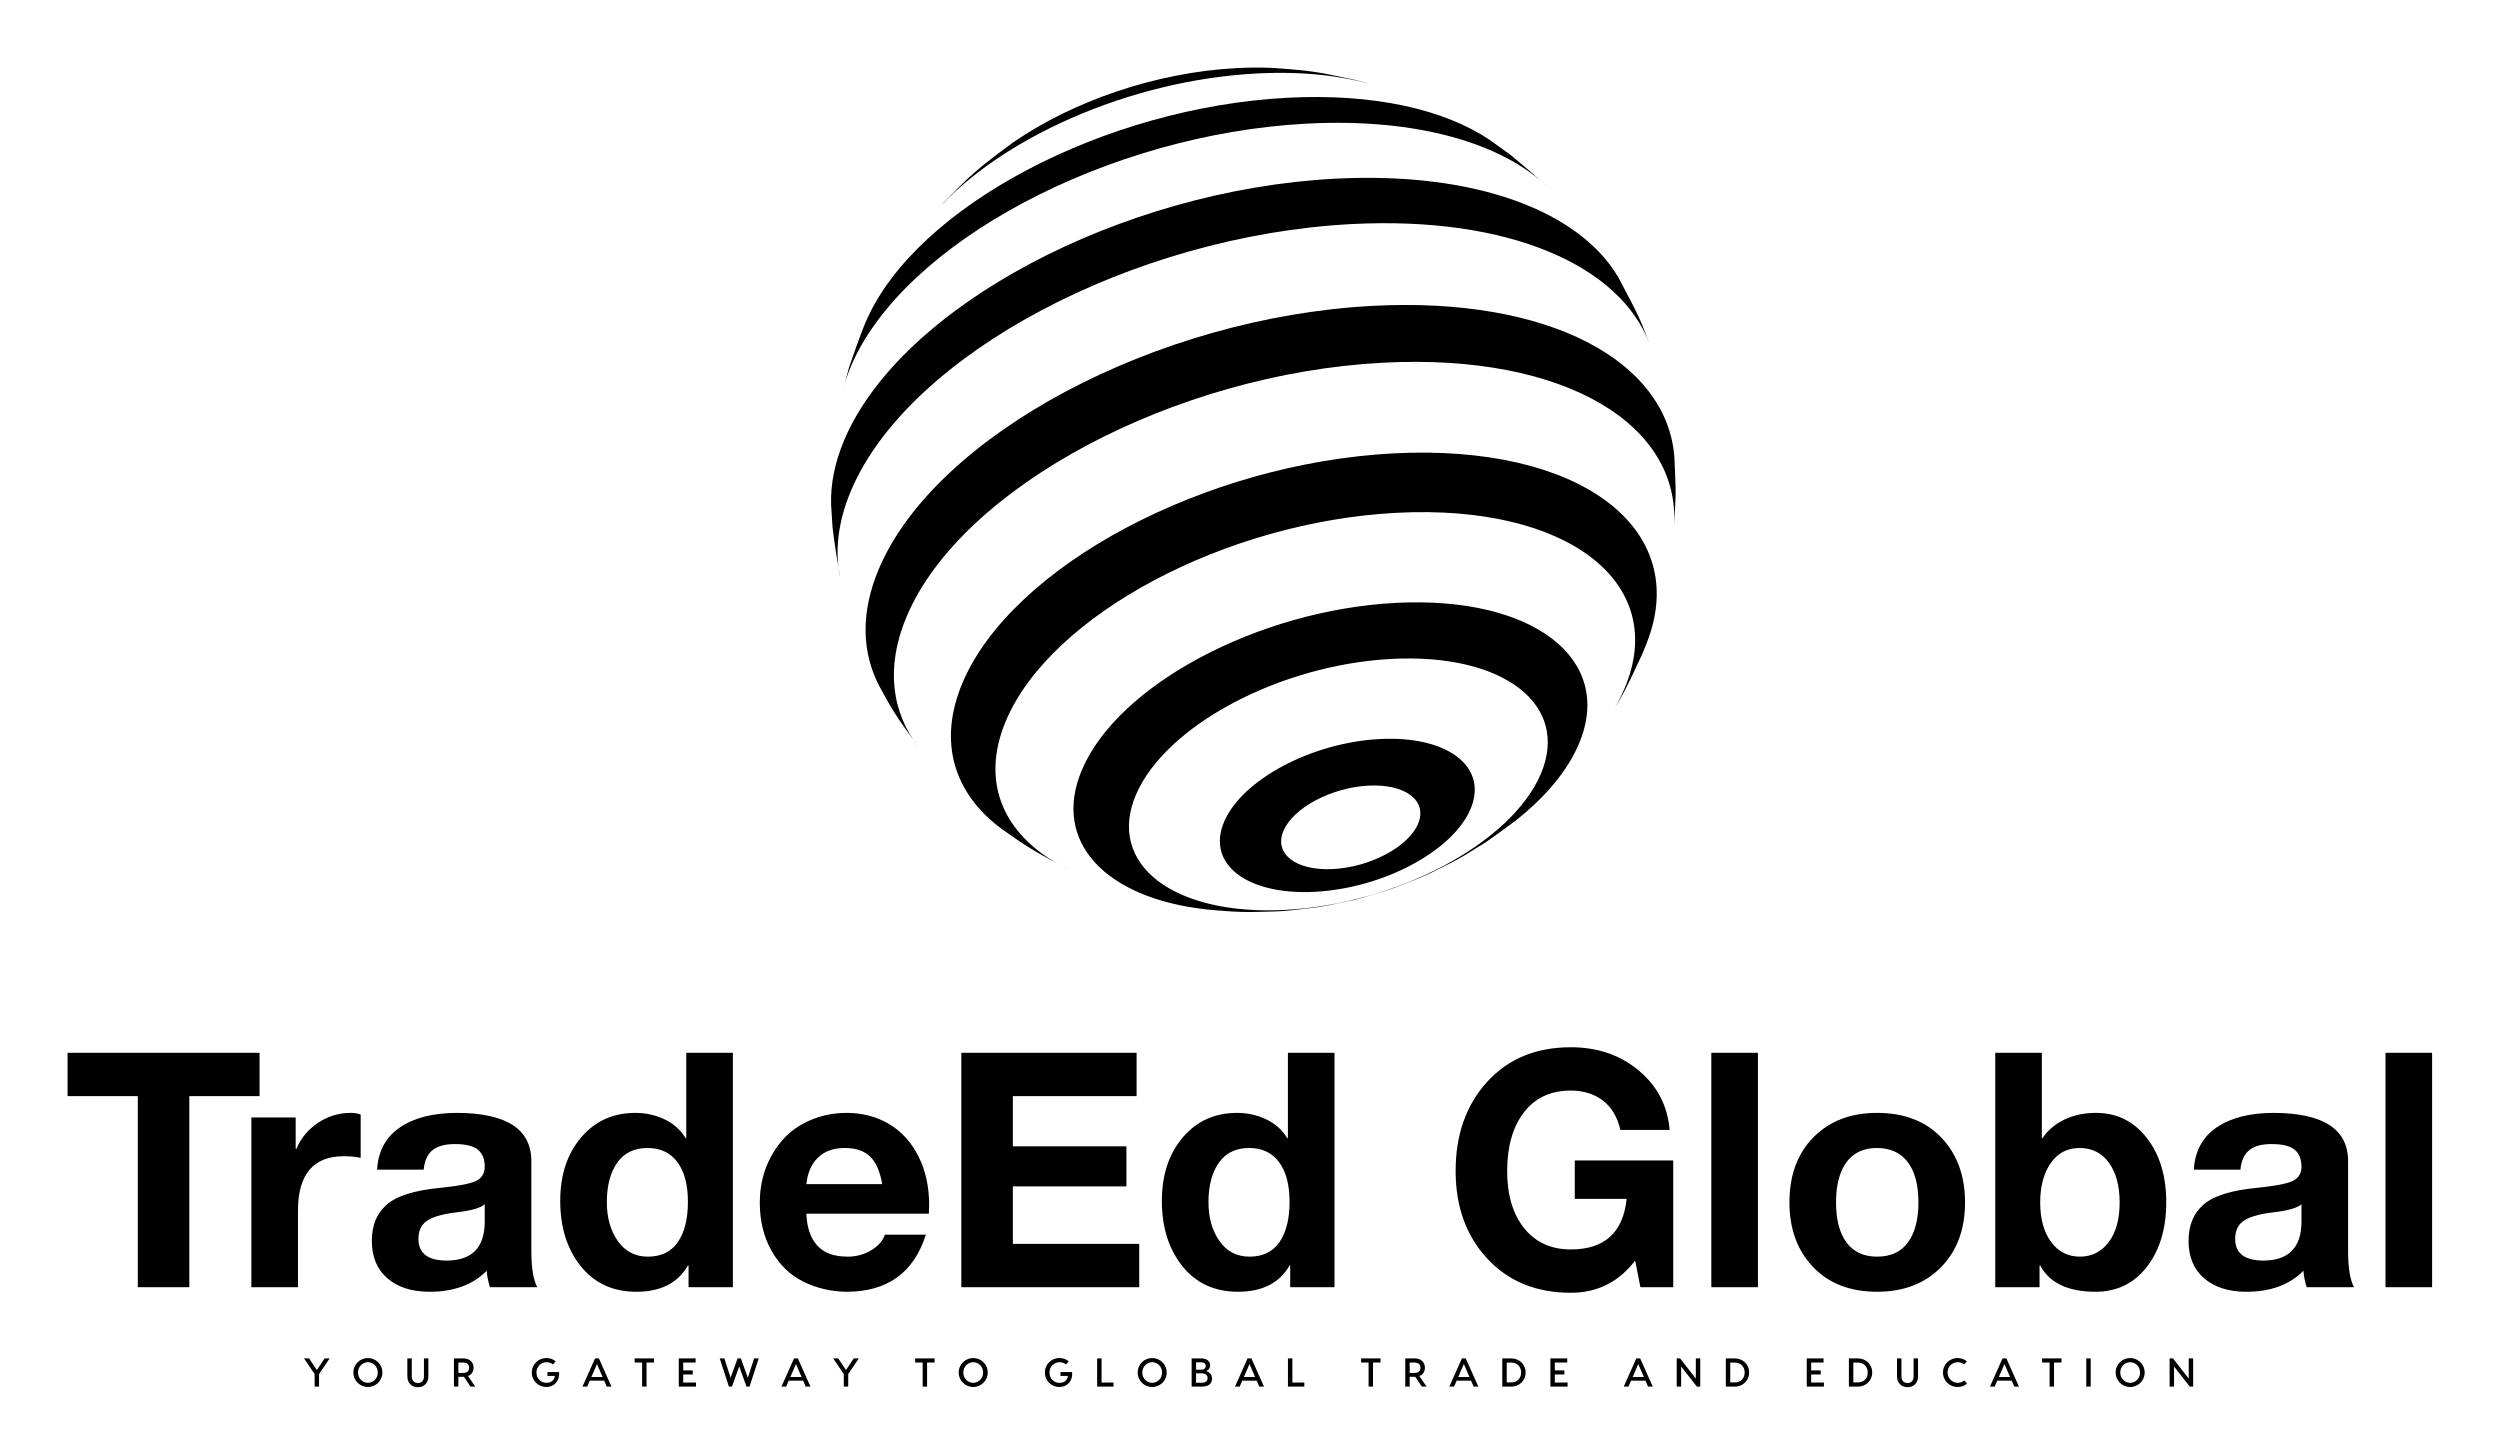
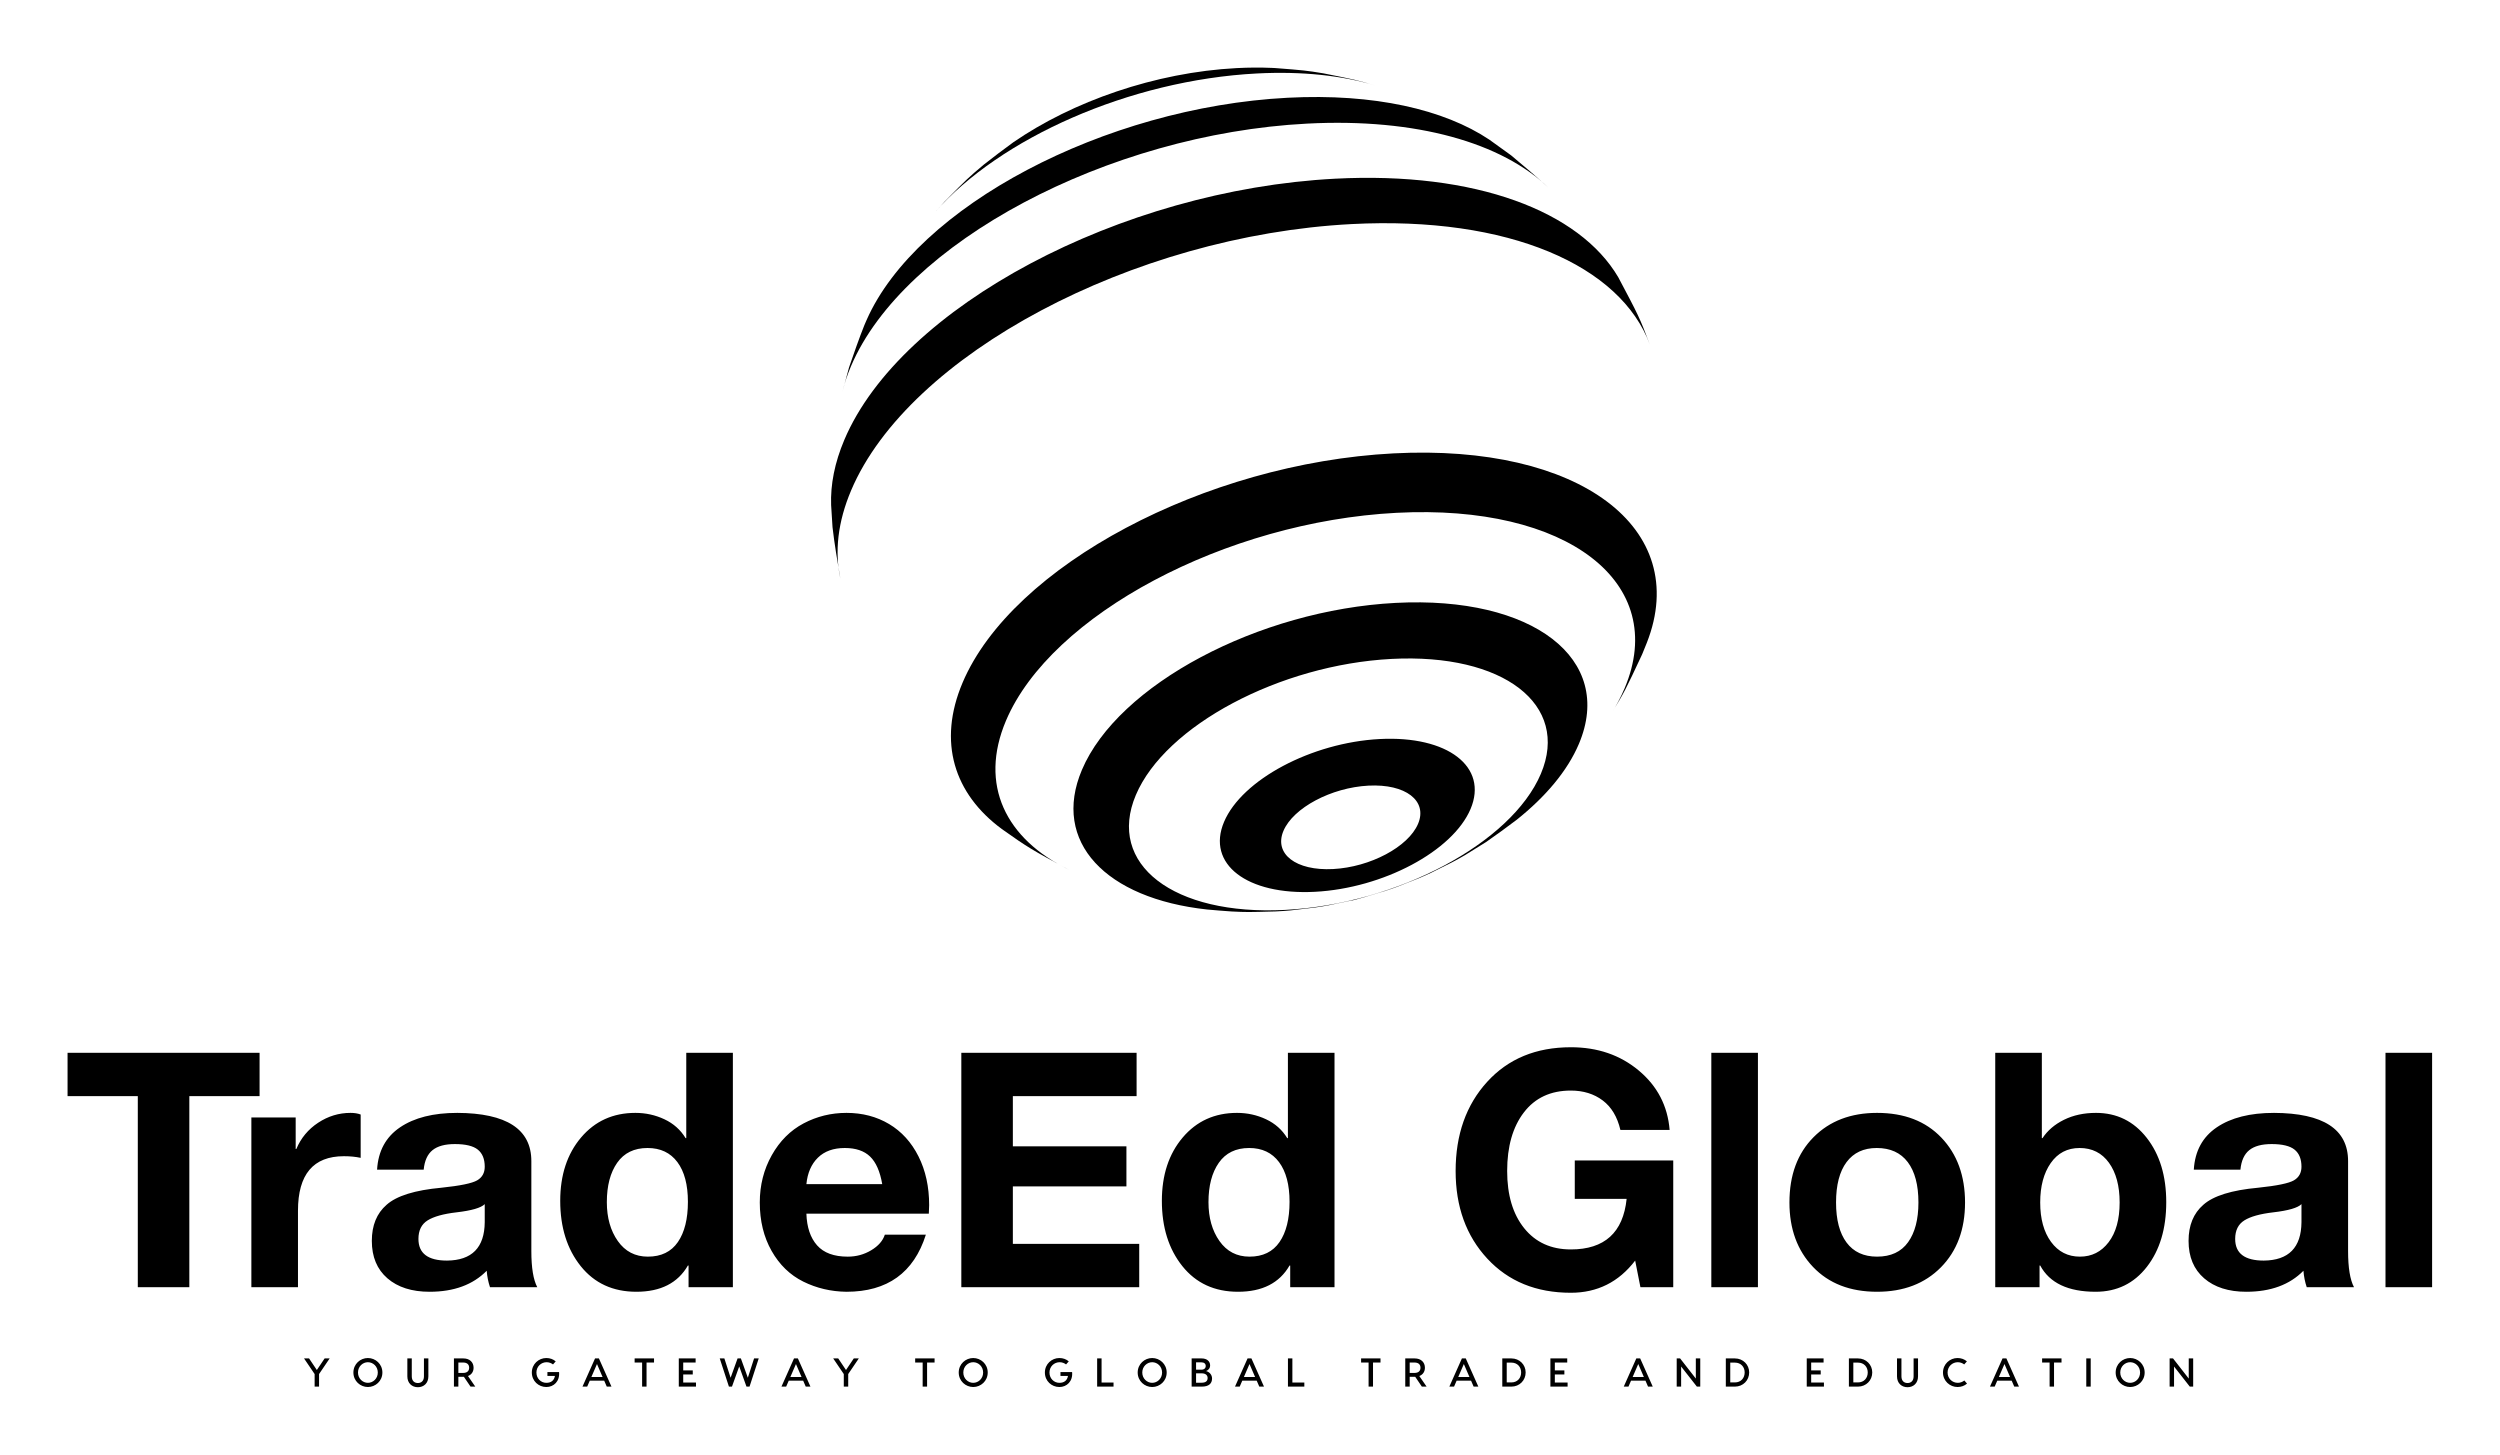
<svg xmlns="http://www.w3.org/2000/svg" viewBox="0 0 3171.429 1845.661" height="1845.661" width="3171.429" version="1.1">
  <g transform="scale(8.571) translate(10, 10)">
    <defs id="SvgjsDefs1013" />
    <g fill="#000" transform="matrix(0.489,0,0,0.489,80.692,-32.047)" id="SvgjsG1014">
      <path d="M97.525,109.331l2.974-3.296c6.748-6.807,7.151-7.214,11.826-11.134     c2.631-2.064,6.17-4.778,8.888-6.729c17.951-12.38,42.964-21.189,67.617-22.474c3.697-0.192,7.256-0.209,10.661-0.063l0.95,0.046     c8.825,0.689,9.354,0.73,14.713,1.614c9.464,1.888,10.028,1.998,15.655,3.674c-9.965-3.006-22.103-4.361-35.867-3.644     C156.394,69.335,117.094,86.968,97.525,109.331" />
      <path d="M69.501,163.724l2.021-7.443c1.329-3.848,3.1-8.986,4.63-12.758l0.674-1.56     c15.141-34.348,71.952-64.401,127.459-67.293c26.144-1.362,47.364,3.542,61.044,12.691l6.584,4.746     c3.434,2.851,7.979,6.698,11.24,9.745C269.246,88.4,243.377,80.768,210.153,82.5c-60.384,3.147-122.196,36.038-138.062,73.462     C70.973,158.602,70.113,161.189,69.501,163.724" />
      <path d="M68.891,220.21c-0.813-4.66-1.851-10.889-2.375-15.59l-0.419-6.647     c-0.224-6.202,1.058-12.827,3.997-19.76c17.07-40.266,83.574-75.653,148.543-79.04c42.602-2.219,73.965,9.873,85.695,29.813     c6.049,11.404,6.541,12.336,9.576,20.417c-8.801-23.918-42.652-38.976-90.279-36.495     c-66.251,3.452-134.069,39.539-151.476,80.601C68.094,203.082,67.135,212.081,68.891,220.21" />
-       <path d="M92.813,271.626c-7.364-10.301-7.965-11.143-11.981-18.586     c-5.477-10.262-5.922-22.479-0.262-35.826c17.182-40.531,84.125-76.154,149.522-79.56c53.184-2.772,88.967,16.613,91.234,45.75     c0.137,3.502,0.402,8.168,0.379,11.67c-0.17,3.192-0.287,7.455-0.592,10.637c3.164-31.788-32.625-53.73-87.91-50.85     c-63.073,3.286-127.639,37.642-144.21,76.733C82.489,246.935,84.344,260.728,92.813,271.626" />
      <path d="M138.141,308.339l-1.272-0.625c-9.498-5.146-11.208-6.073-19.119-11.712     c-14.395-10.624-19.502-26.277-11.865-44.292c14.988-35.355,73.379-66.426,130.423-69.398     c56.316-2.934,90.262,22.611,76.697,57.281l-1.432,3.529c-5.064,10.84-5.369,11.489-9.361,17.986     c1.588-2.523,2.938-5.081,4.035-7.666c13.582-32.041-17.316-55.833-69.018-53.139c-51.698,2.695-104.621,30.854-118.205,62.897     C110.784,282.642,118.919,299.047,138.141,308.339" />
      <path d="M203.519,320.49c33.849-1.764,68.495-20.201,77.39-41.179     c8.895-20.979-11.336-36.553-45.184-34.789c-33.849,1.764-68.497,20.201-77.391,41.179     C149.441,306.679,169.671,322.255,203.519,320.49c-0.983,0.257-1.973,0.411-2.967,0.463c-8.32,0.227-8.646,0.237-13.268,0.01     c-2.216-0.176-5.176-0.358-7.385-0.594c-30.642-3.323-47.16-20.407-37.89-42.273c10.914-25.743,53.429-48.367,94.965-50.532     c41.535-2.164,66.359,16.951,55.445,42.693c-3.455,8.148-10.078,15.985-18.83,22.959c-2.738,2.07-6.428,4.782-9.254,6.727     c-6.793,4.263-6.793,4.263-10.469,6.225c-6.666,3.362-6.666,3.362-10.117,4.828c-6.504,2.603-6.504,2.603-10.041,3.775     c-3.322,1.016-9.504,2.903-10.275,2.903c-6.993,1.504-7.267,1.562-10.89,2.09c-7.553,0.933-7.848,0.971-11.992,1.189     C201.546,320.901,202.535,320.747,203.519,320.49" />
      <path d="M218.023,308.125c11.248-0.586,22.766-6.713,25.721-13.686     s-3.768-12.148-15.018-11.562c-11.25,0.587-22.767,6.714-25.722,13.687C200.049,303.535,206.772,308.712,218.023,308.125     c-1.771,2.74-3.607,5.031-5.493,6.887c-20.602,1.075-32.915-8.405-27.502-21.174c5.414-12.769,26.502-23.991,47.104-25.065     c20.602-1.072,32.916,8.407,27.502,21.176c-5.412,12.769-26.502,23.99-47.104,25.063     C214.416,313.156,216.253,310.865,218.023,308.125" />
    </g>
    <g fill="#000" transform="matrix(2.429,0,0,2.429,-0.632,131.931)" id="SvgjsG1015">
      <path d="M11.96 5.72 l0 2.64 l-4.28 0 l0 11.64 l-3.14 0 l0 -11.64 l-4.28 0 l0 -2.64 l11.7 0 z M17.5 9.38 c0.24 0 0.447 0.033 0.62 0.1 l0 2.64 c-0.307 -0.067 -0.647 -0.1 -1.02 -0.1 c-1.867 0 -2.8 1.107 -2.8 3.32 l0 4.66 l-2.84 0 l0 -10.34 l2.7 0 l0 1.92 l0.04 0 c0.28 -0.667 0.723 -1.2 1.33 -1.6 s1.263 -0.6 1.97 -0.6 z M24 9.38 c3.013 0.013 4.52 0.993 4.52 2.94 l0 5.48 c0 1.013 0.12 1.747 0.36 2.2 l-2.88 0 c-0.107 -0.32 -0.173 -0.653 -0.2 -1 c-0.84 0.853 -2 1.28 -3.48 1.28 c-1.08 0 -1.937 -0.273 -2.57 -0.82 s-0.95 -1.307 -0.95 -2.28 c0 -0.947 0.3 -1.68 0.9 -2.2 c0.613 -0.547 1.727 -0.893 3.34 -1.04 c1.147 -0.12 1.873 -0.27 2.18 -0.45 s0.46 -0.457 0.46 -0.83 c0 -0.467 -0.14 -0.813 -0.42 -1.04 s-0.747 -0.34 -1.4 -0.34 c-0.6 0 -1.053 0.123 -1.36 0.37 s-0.487 0.643 -0.54 1.19 l-2.84 0 c0.067 -1.133 0.533 -1.993 1.4 -2.58 s2.027 -0.88 3.48 -0.88 z M21.64 17.06 c0 0.88 0.58 1.32 1.74 1.32 c1.52 -0.013 2.287 -0.793 2.3 -2.34 l0 -1.1 c-0.227 0.227 -0.8 0.393 -1.72 0.5 c-0.8 0.093 -1.387 0.257 -1.76 0.49 s-0.56 0.61 -0.56 1.13 z M40.8 5.72 l0 14.28 l-2.7 0 l0 -1.32 l-0.04 0 c-0.613 1.067 -1.66 1.6 -3.14 1.6 c-1.427 0 -2.557 -0.52 -3.39 -1.56 s-1.25 -2.367 -1.25 -3.98 c0 -1.573 0.423 -2.86 1.27 -3.86 s1.95 -1.5 3.31 -1.5 c0.627 0 1.217 0.13 1.77 0.39 s0.983 0.643 1.29 1.15 l0.04 0 l0 -5.2 l2.84 0 z M33.12 14.82 c0 0.947 0.223 1.737 0.67 2.37 s1.057 0.95 1.83 0.95 c0.813 0 1.423 -0.297 1.83 -0.89 s0.61 -1.41 0.61 -2.45 s-0.213 -1.847 -0.64 -2.42 s-1.033 -0.86 -1.82 -0.86 c-0.813 0 -1.43 0.3 -1.85 0.9 s-0.63 1.4 -0.63 2.4 z M47.72 9.38 c0.973 0 1.84 0.227 2.6 0.68 s1.357 1.11 1.79 1.97 s0.65 1.85 0.65 2.97 c0 0.107 -0.007 0.28 -0.02 0.52 l-7.46 0 c0.027 0.827 0.243 1.47 0.65 1.93 s1.03 0.69 1.87 0.69 c0.52 0 0.997 -0.13 1.43 -0.39 s0.71 -0.577 0.83 -0.95 l2.5 0 c-0.733 2.32 -2.347 3.48 -4.84 3.48 c-0.947 -0.013 -1.823 -0.22 -2.63 -0.62 s-1.45 -1.023 -1.93 -1.87 s-0.72 -1.83 -0.72 -2.95 c0 -1.053 0.243 -2.013 0.73 -2.88 s1.133 -1.513 1.94 -1.94 s1.677 -0.64 2.61 -0.64 z M49.9 13.72 c-0.133 -0.773 -0.38 -1.333 -0.74 -1.68 s-0.873 -0.52 -1.54 -0.52 c-0.693 0 -1.24 0.197 -1.64 0.59 s-0.633 0.93 -0.7 1.61 l4.62 0 z M65.4 5.72 l0 2.64 l-7.54 0 l0 3.06 l6.92 0 l0 2.44 l-6.92 0 l0 3.5 l7.7 0 l0 2.64 l-10.84 0 l0 -14.28 l10.68 0 z M77.46 5.72 l0 14.28 l-2.7 0 l0 -1.32 l-0.04 0 c-0.613 1.067 -1.66 1.6 -3.14 1.6 c-1.427 0 -2.557 -0.52 -3.39 -1.56 s-1.25 -2.367 -1.25 -3.98 c0 -1.573 0.423 -2.86 1.27 -3.86 s1.95 -1.5 3.31 -1.5 c0.627 0 1.217 0.13 1.77 0.39 s0.983 0.643 1.29 1.15 l0.04 0 l0 -5.2 l2.84 0 z M69.78 14.82 c0 0.947 0.223 1.737 0.67 2.37 s1.057 0.95 1.83 0.95 c0.813 0 1.423 -0.297 1.83 -0.89 s0.61 -1.41 0.61 -2.45 s-0.213 -1.847 -0.64 -2.42 s-1.033 -0.86 -1.82 -0.86 c-0.813 0 -1.43 0.3 -1.85 0.9 s-0.63 1.4 -0.63 2.4 z M91.86 5.38 c1.627 0 3.007 0.473 4.14 1.42 s1.76 2.153 1.88 3.62 l-3 0 c-0.187 -0.8 -0.547 -1.4 -1.08 -1.8 s-1.18 -0.6 -1.94 -0.6 c-1.227 0 -2.18 0.443 -2.86 1.33 s-1.02 2.077 -1.02 3.57 c0 1.467 0.347 2.63 1.04 3.49 s1.64 1.29 2.84 1.29 c2.053 0 3.187 -1.027 3.4 -3.08 l-3.16 0 l0 -2.34 l6 0 l0 7.72 l-2 0 l-0.32 -1.62 c-1 1.307 -2.307 1.96 -3.92 1.96 c-2.107 0 -3.803 -0.693 -5.09 -2.08 s-1.93 -3.167 -1.93 -5.34 c0 -2.213 0.64 -4.023 1.92 -5.43 s2.98 -2.11 5.1 -2.11 z M103.26 5.72 l0 14.28 l-2.84 0 l0 -14.28 l2.84 0 z M110.52 9.38 c1.653 0 2.96 0.503 3.92 1.51 s1.44 2.323 1.44 3.95 c0 1.64 -0.49 2.957 -1.47 3.95 s-2.277 1.49 -3.89 1.49 c-1.64 0 -2.94 -0.503 -3.9 -1.51 s-1.44 -2.317 -1.44 -3.93 c0 -1.667 0.49 -2.993 1.47 -3.98 s2.27 -1.48 3.87 -1.48 z M108.02 14.84 c0 1.053 0.213 1.867 0.64 2.44 s1.047 0.86 1.86 0.86 c0.84 0 1.47 -0.293 1.89 -0.88 s0.63 -1.393 0.63 -2.42 c0 -1.067 -0.217 -1.887 -0.65 -2.46 s-1.063 -0.86 -1.89 -0.86 c-0.8 0 -1.413 0.287 -1.84 0.86 s-0.64 1.393 -0.64 2.46 z M120.56 5.72 l0 5.2 l0.04 0 c0.307 -0.467 0.743 -0.84 1.31 -1.12 s1.217 -0.42 1.95 -0.42 c1.267 0 2.297 0.507 3.09 1.52 s1.19 2.32 1.19 3.92 c0 1.613 -0.393 2.927 -1.18 3.94 s-1.827 1.52 -3.12 1.52 c-1.68 0 -2.807 -0.533 -3.38 -1.6 l-0.04 0 l0 1.32 l-2.7 0 l0 -14.28 l2.84 0 z M120.46 14.84 c0 1 0.22 1.8 0.66 2.4 s1.027 0.9 1.76 0.9 c0.72 0 1.303 -0.293 1.75 -0.88 s0.67 -1.393 0.67 -2.42 c0 -1.013 -0.217 -1.82 -0.65 -2.42 s-1.03 -0.9 -1.79 -0.9 c-0.747 0 -1.333 0.307 -1.76 0.92 s-0.64 1.413 -0.64 2.4 z M134.7 9.38 c3.013 0.013 4.52 0.993 4.52 2.94 l0 5.48 c0 1.013 0.12 1.747 0.36 2.2 l-2.88 0 c-0.107 -0.32 -0.173 -0.653 -0.2 -1 c-0.84 0.853 -2 1.28 -3.48 1.28 c-1.08 0 -1.937 -0.273 -2.57 -0.82 s-0.95 -1.307 -0.95 -2.28 c0 -0.947 0.3 -1.68 0.9 -2.2 c0.613 -0.547 1.727 -0.893 3.34 -1.04 c1.147 -0.12 1.873 -0.27 2.18 -0.45 s0.46 -0.457 0.46 -0.83 c0 -0.467 -0.14 -0.813 -0.42 -1.04 s-0.747 -0.34 -1.4 -0.34 c-0.6 0 -1.053 0.123 -1.36 0.37 s-0.487 0.643 -0.54 1.19 l-2.84 0 c0.067 -1.133 0.533 -1.993 1.4 -2.58 s2.027 -0.88 3.48 -0.88 z M132.34 17.06 c0 0.88 0.58 1.32 1.74 1.32 c1.52 -0.013 2.287 -0.793 2.3 -2.34 l0 -1.1 c-0.227 0.227 -0.8 0.393 -1.72 0.5 c-0.8 0.093 -1.387 0.257 -1.76 0.49 s-0.56 0.61 -0.56 1.13 z M144.34 5.72 l0 14.28 l-2.84 0 l0 -14.28 l2.84 0 z" />
    </g>
    <g fill="#000" transform="matrix(0.298,0,0,0.298,34.821,189.269)" id="SvgjsG1016">
      <path d="M13.32 6 l-5.26 7.76 l0 6.24 l-2.2 0 l0 -6.24 l-5.26 -7.76 l2.5 0 l3.86 5.76 l3.86 -5.76 l2.5 0 z M32.316 5.8 c3.76 0 7.2 2.96 7.2 7.2 s-3.44 7.2 -7.2 7.2 s-7.2 -2.96 -7.2 -7.2 s3.44 -7.2 7.2 -7.2 z M32.316 18.12 c2.58 0 4.92 -2.12 4.92 -5.12 s-2.34 -5.12 -4.92 -5.12 s-4.92 2.12 -4.92 5.12 s2.34 5.12 4.92 5.12 z M60.152 6 l2.2 0 l0 8.92 c0 3.42 -2.34 5.38 -5.22 5.38 s-5.22 -1.96 -5.22 -5.38 l0 -8.92 l2.2 0 l0 8.92 c0 2.38 1.46 3.3 3.02 3.3 s3.02 -0.92 3.02 -3.3 l0 -8.92 z M85.648 20 l-2.36 0 l-3.3 -4.88 l-0.24 0 l-2.5 0 l0 4.88 l-2.2 0 l0 -14 l4.7 0 c3.14 0 5.06 1.92 5.06 4.62 c0 1.96 -1.02 3.46 -2.78 4.12 z M77.248 8.04 l0 5.16 l2.4 0 c1.78 0 2.96 -0.84 2.96 -2.58 s-1.18 -2.58 -2.96 -2.58 l-2.4 0 z M127.26 12.78 c0.44 4.58 -2.62 7.42 -6.32 7.42 c-3.84 0 -7.2 -2.96 -7.2 -7.2 s3.44 -7.2 7.2 -7.2 c1.8 0 3.42 0.6 4.66 1.66 l-1.34 1.52 c-0.88 -0.68 -2.02 -1.1 -3.18 -1.1 c-2.72 0 -5.06 2.12 -5.06 5.12 s2.26 5.12 4.92 5.12 c2.22 0 3.86 -1.02 4.28 -3.44 l-3.74 0 l0 -1.9 l5.78 0 z M150.956 20 l-1.28 -2.96 l-7.16 0 l-1.28 2.96 l-2.34 0 l6.24 -14 l1.92 0 l6.24 14 l-2.34 0 z M143.316 15.22 l5.56 0 l-2.78 -6.44 z M174.432 6 l0 2.04 l-3.72 0 l0 11.96 l-2.2 0 l0 -11.96 l-3.72 0 l0 -2.04 l9.64 0 z M188.928 17.96 l6.34 0 l0 2.04 l-6.74 0 l-1.8 0 l0 -14 l2.2 0 l6.16 0 l0 2.04 l-6.16 0 l0 3.92 l4.74 0 l0 2 l-4.74 0 l0 4 z M226.424 6 l-4.56 14 l-1.52 0 l-3.6 -10.04 l-3.6 10.04 l-1.52 0 l-4.56 -14 l2.3 0 l3.1 9.6 l3.46 -9.6 l1.64 0 l3.46 9.6 l3.1 -9.6 l2.3 0 z M249.78 20 l-1.28 -2.96 l-7.16 0 l-1.28 2.96 l-2.34 0 l6.24 -14 l1.92 0 l6.24 14 l-2.34 0 z M242.14 15.22 l5.56 0 l-2.78 -6.44 z M276.136 6 l-5.26 7.76 l0 6.24 l-2.2 0 l0 -6.24 l-5.26 -7.76 l2.5 0 l3.86 5.76 l3.86 -5.76 l2.5 0 z M313.768 6 l0 2.04 l-3.72 0 l0 11.96 l-2.2 0 l0 -11.96 l-3.72 0 l0 -2.04 l9.64 0 z M332.964 5.8 c3.76 0 7.2 2.96 7.2 7.2 s-3.44 7.2 -7.2 7.2 s-7.2 -2.96 -7.2 -7.2 s3.44 -7.2 7.2 -7.2 z M332.964 18.12 c2.58 0 4.92 -2.12 4.92 -5.12 s-2.34 -5.12 -4.92 -5.12 s-4.92 2.12 -4.92 5.12 s2.34 5.12 4.92 5.12 z M382.076 12.78 c0.44 4.58 -2.62 7.42 -6.32 7.42 c-3.84 0 -7.2 -2.96 -7.2 -7.2 s3.44 -7.2 7.2 -7.2 c1.8 0 3.42 0.6 4.66 1.66 l-1.34 1.52 c-0.88 -0.68 -2.02 -1.1 -3.18 -1.1 c-2.72 0 -5.06 2.12 -5.06 5.12 s2.26 5.12 4.92 5.12 c2.22 0 3.86 -1.02 4.28 -3.44 l-3.74 0 l0 -1.9 l5.78 0 z M396.712 17.96 l5.94 0 l0 2.04 l-8.14 0 l0 -14 l2.2 0 l0 11.96 z M421.848 5.8 c3.76 0 7.2 2.96 7.2 7.2 s-3.44 7.2 -7.2 7.2 s-7.2 -2.96 -7.2 -7.2 s3.44 -7.2 7.2 -7.2 z M421.848 18.12 c2.58 0 4.92 -2.12 4.92 -5.12 s-2.34 -5.12 -4.92 -5.12 s-4.92 2.12 -4.92 5.12 s2.34 5.12 4.92 5.12 z M448.604 12.28 c1.68 0.4 2.98 1.84 2.98 3.68 c0 2.5 -1.6 4.04 -5.08 4.04 l-5.06 0 l0 -14 l4.96 0 c2.82 0 4.22 1.6 4.22 3.44 c0 1.4 -0.84 2.38 -2.02 2.84 z M446.224 7.94 l-2.58 0 l0 3.66 l2.58 0 c1.44 0 2.22 -0.76 2.22 -1.84 c0 -1.14 -0.78 -1.82 -2.22 -1.82 z M446.404 18.06 c2.06 0 2.98 -0.84 2.98 -2.34 c0 -1.28 -0.92 -2.32 -2.98 -2.32 l-2.76 0 l0 4.66 l2.76 0 z M475.04 20 l-1.28 -2.96 l-7.16 0 l-1.28 2.96 l-2.34 0 l6.24 -14 l1.92 0 l6.24 14 l-2.34 0 z M467.4 15.22 l5.56 0 l-2.78 -6.44 z M491.476 17.96 l5.94 0 l0 2.04 l-8.14 0 l0 -14 l2.2 0 l0 11.96 z M535.248 6 l0 2.04 l-3.72 0 l0 11.96 l-2.2 0 l0 -11.96 l-3.72 0 l0 -2.04 l9.64 0 z M558.144 20 l-2.36 0 l-3.3 -4.88 l-0.24 0 l-2.5 0 l0 4.88 l-2.2 0 l0 -14 l4.7 0 c3.14 0 5.06 1.92 5.06 4.62 c0 1.96 -1.02 3.46 -2.78 4.12 z M549.744 8.04 l0 5.16 l2.4 0 c1.78 0 2.96 -0.84 2.96 -2.58 s-1.18 -2.58 -2.96 -2.58 l-2.4 0 z M581.5 20 l-1.28 -2.96 l-7.16 0 l-1.28 2.96 l-2.34 0 l6.24 -14 l1.92 0 l6.24 14 l-2.34 0 z M573.86 15.22 l5.56 0 l-2.78 -6.44 z M600.256 6 c4.04 0 7.08 3.1 7.08 6.96 c0 3.94 -3.04 7.04 -7.08 7.04 l-4.52 0 l0 -14 l4.52 0 z M600.236 17.92 c3.06 0 4.86 -2.22 4.86 -4.96 c0 -2.66 -1.8 -4.88 -4.86 -4.88 l-2.3 0 l0 9.84 l2.3 0 z M621.832 17.96 l6.34 0 l0 2.04 l-6.74 0 l-1.8 0 l0 -14 l2.2 0 l6.16 0 l0 2.04 l-6.16 0 l0 3.92 l4.74 0 l0 2 l-4.74 0 l0 4 z M668.124 20 l-1.28 -2.96 l-7.16 0 l-1.28 2.96 l-2.34 0 l6.24 -14 l1.92 0 l6.24 14 l-2.34 0 z M660.484 15.22 l5.56 0 l-2.78 -6.44 z M691.86 6 l2.2 0 l0 14 l-1.68 0 l-7.82 -9.98 l0 9.98 l-2.2 0 l0 -14 l1.7 0 l7.8 10 l0 -10 z M711.276 6 c4.04 0 7.08 3.1 7.08 6.96 c0 3.94 -3.04 7.04 -7.08 7.04 l-4.52 0 l0 -14 l4.52 0 z M711.256 17.92 c3.06 0 4.86 -2.22 4.86 -4.96 c0 -2.66 -1.8 -4.88 -4.86 -4.88 l-2.3 0 l0 9.84 l2.3 0 z M749.148 17.96 l6.34 0 l0 2.04 l-6.74 0 l-1.8 0 l0 -14 l2.2 0 l6.16 0 l0 2.04 l-6.16 0 l0 3.92 l4.74 0 l0 2 l-4.74 0 l0 4 z M772.404 6 c4.04 0 7.08 3.1 7.08 6.96 c0 3.94 -3.04 7.04 -7.08 7.04 l-4.52 0 l0 -14 l4.52 0 z M772.384 17.92 c3.06 0 4.86 -2.22 4.86 -4.96 c0 -2.66 -1.8 -4.88 -4.86 -4.88 l-2.3 0 l0 9.84 l2.3 0 z M800.02 6 l2.2 0 l0 8.92 c0 3.42 -2.34 5.38 -5.22 5.38 s-5.22 -1.96 -5.22 -5.38 l0 -8.92 l2.2 0 l0 8.92 c0 2.38 1.46 3.3 3.02 3.3 s3.02 -0.92 3.02 -3.3 l0 -8.92 z M826.556 18.5 c-1.26 1.1 -2.9 1.7 -4.72 1.7 c-3.76 0 -7.22 -2.96 -7.22 -7.2 s3.46 -7.2 7.22 -7.2 c1.8 0 3.42 0.6 4.66 1.66 l-1.34 1.52 c-0.88 -0.68 -2.02 -1.1 -3.18 -1.1 c-2.72 0 -5.08 2.12 -5.08 5.12 s2.36 5.12 5.08 5.12 c1.18 0 2.36 -0.44 3.24 -1.16 z M850.012 20 l-1.28 -2.96 l-7.16 0 l-1.28 2.96 l-2.34 0 l6.24 -14 l1.92 0 l6.24 14 l-2.34 0 z M842.372 15.22 l5.56 0 l-2.78 -6.44 z M873.488 6 l0 2.04 l-3.72 0 l0 11.96 l-2.2 0 l0 -11.96 l-3.72 0 l0 -2.04 l9.64 0 z M887.984 6 l0 14 l-2.2 0 l0 -14 l2.2 0 z M907.58 5.8 c3.76 0 7.2 2.96 7.2 7.2 s-3.44 7.2 -7.2 7.2 s-7.2 -2.96 -7.2 -7.2 s3.44 -7.2 7.2 -7.2 z M907.58 18.12 c2.58 0 4.92 -2.12 4.92 -5.12 s-2.34 -5.12 -4.92 -5.12 s-4.92 2.12 -4.92 5.12 s2.34 5.12 4.92 5.12 z M936.676 6 l2.2 0 l0 14 l-1.68 0 l-7.82 -9.98 l0 9.98 l-2.2 0 l0 -14 l1.7 0 l7.8 10 l0 -10 z" />
    </g>
  </g>
</svg>